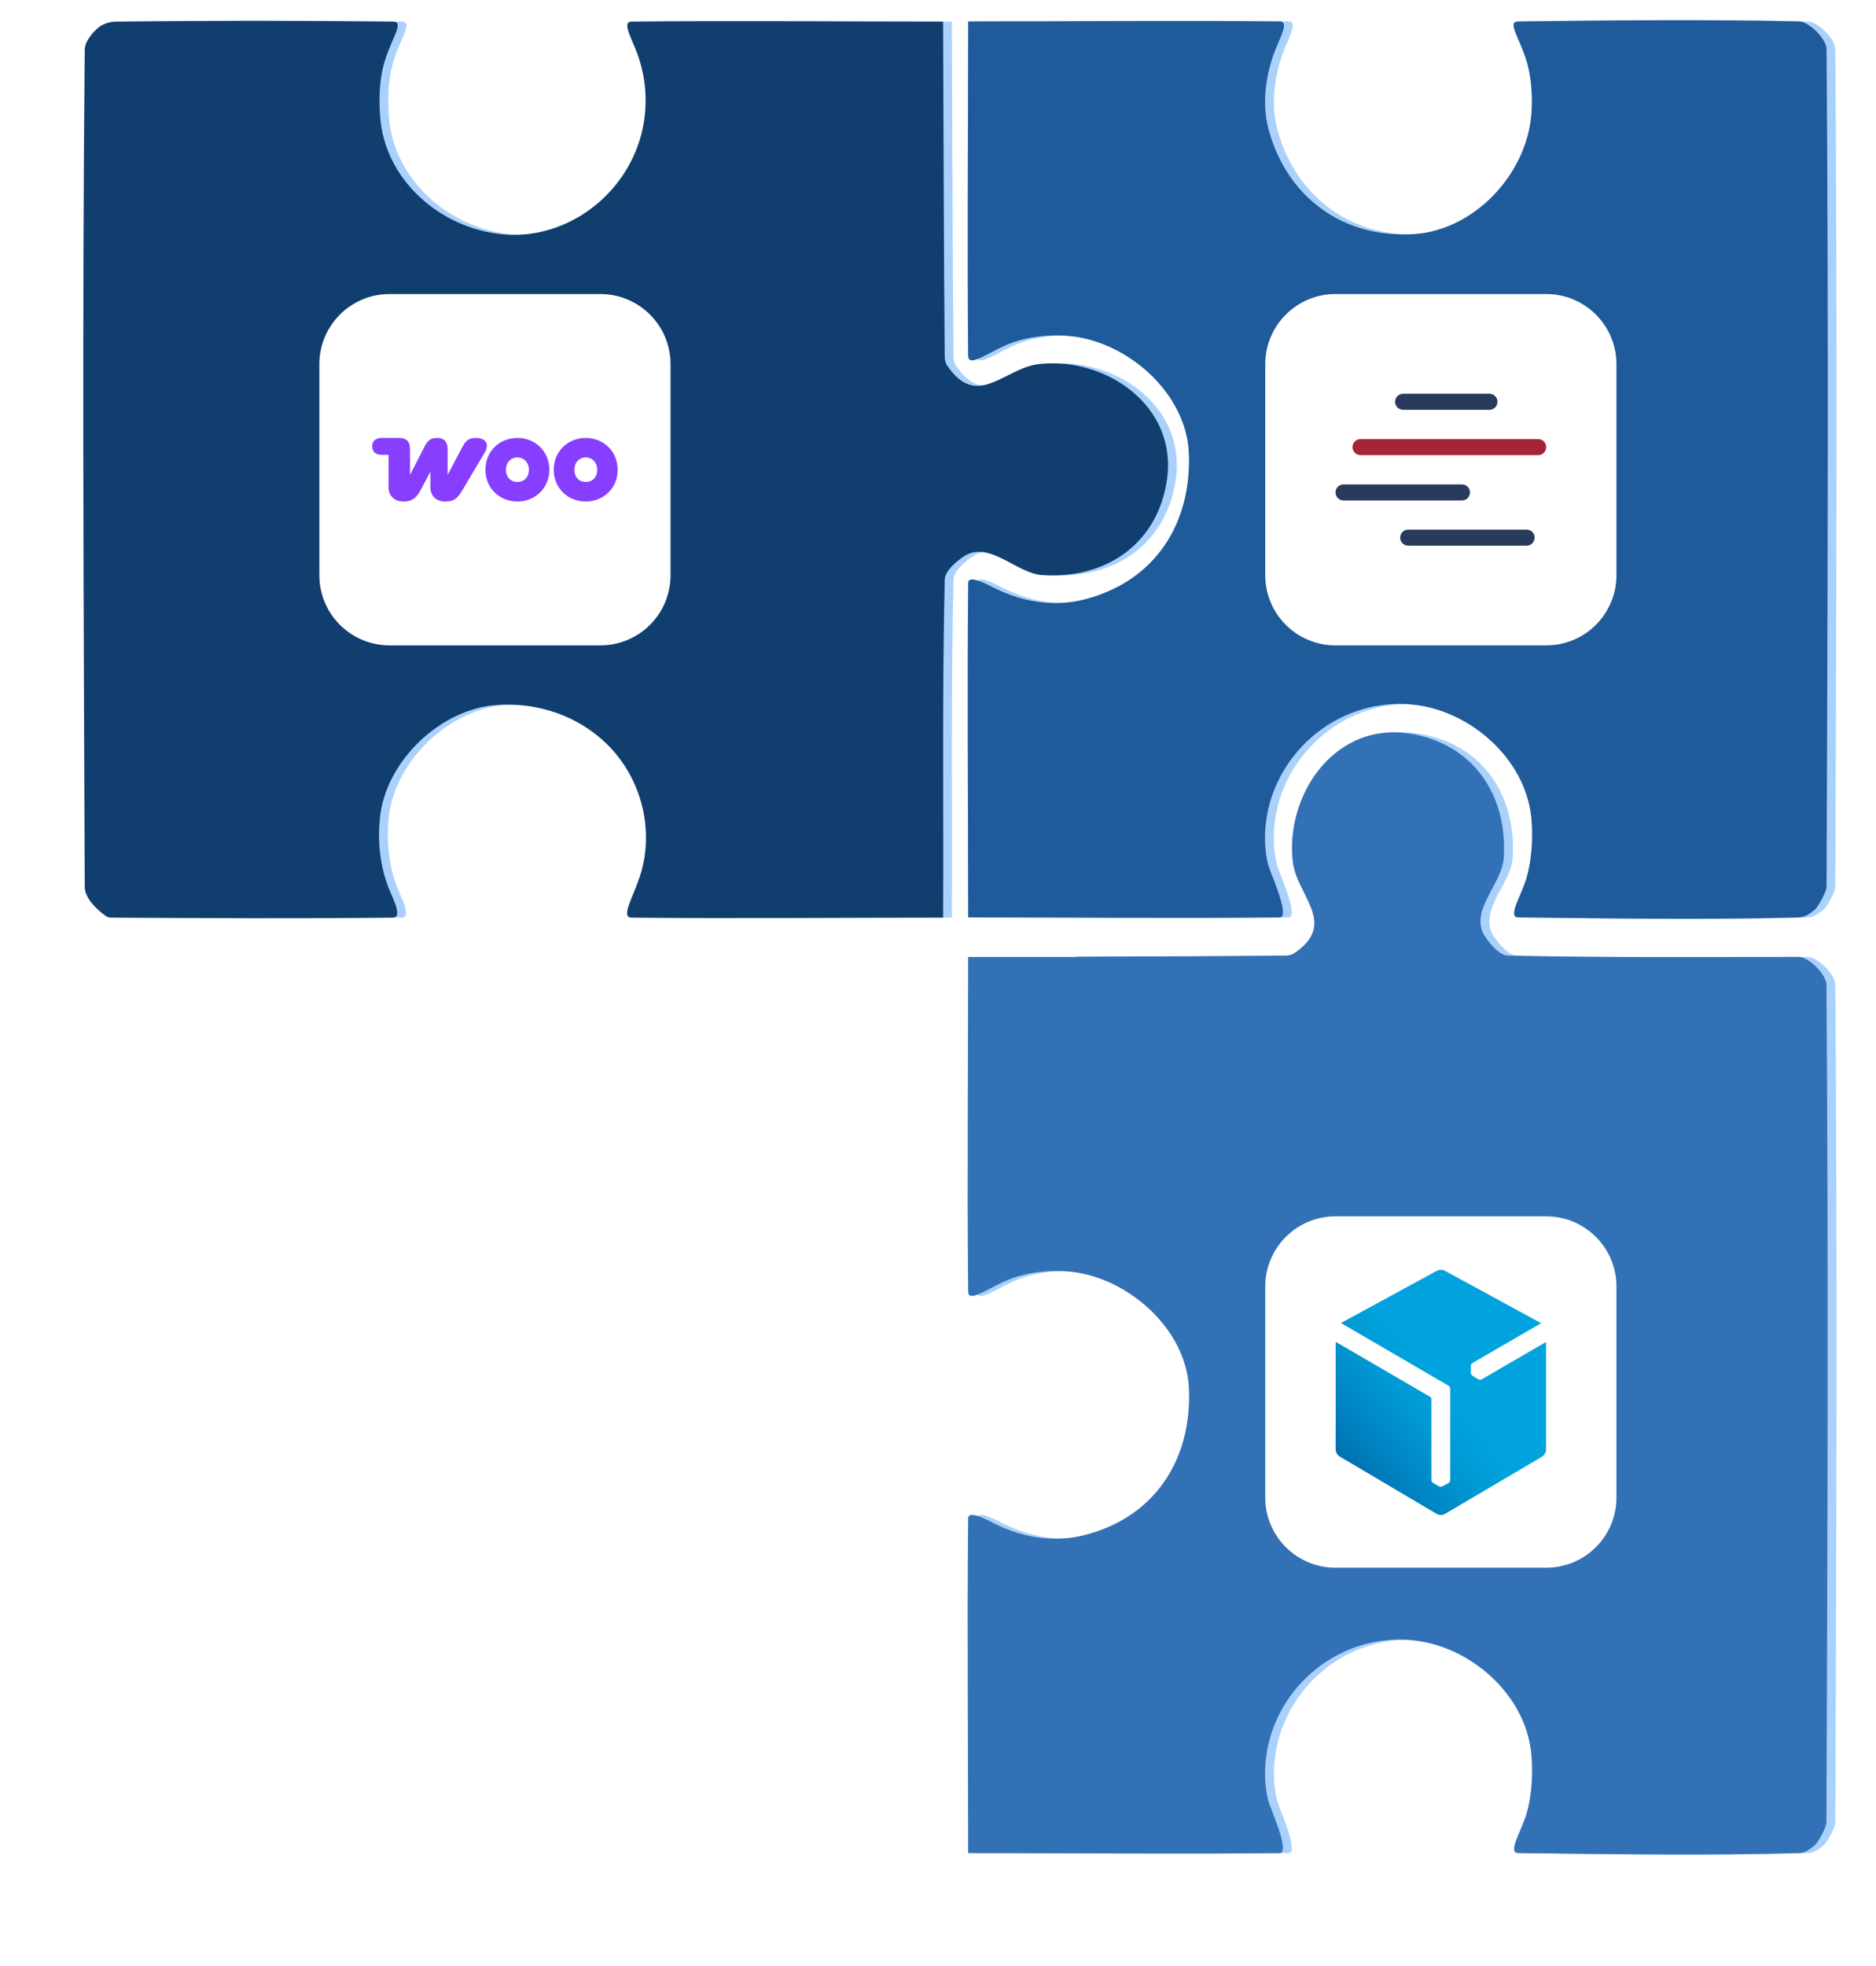
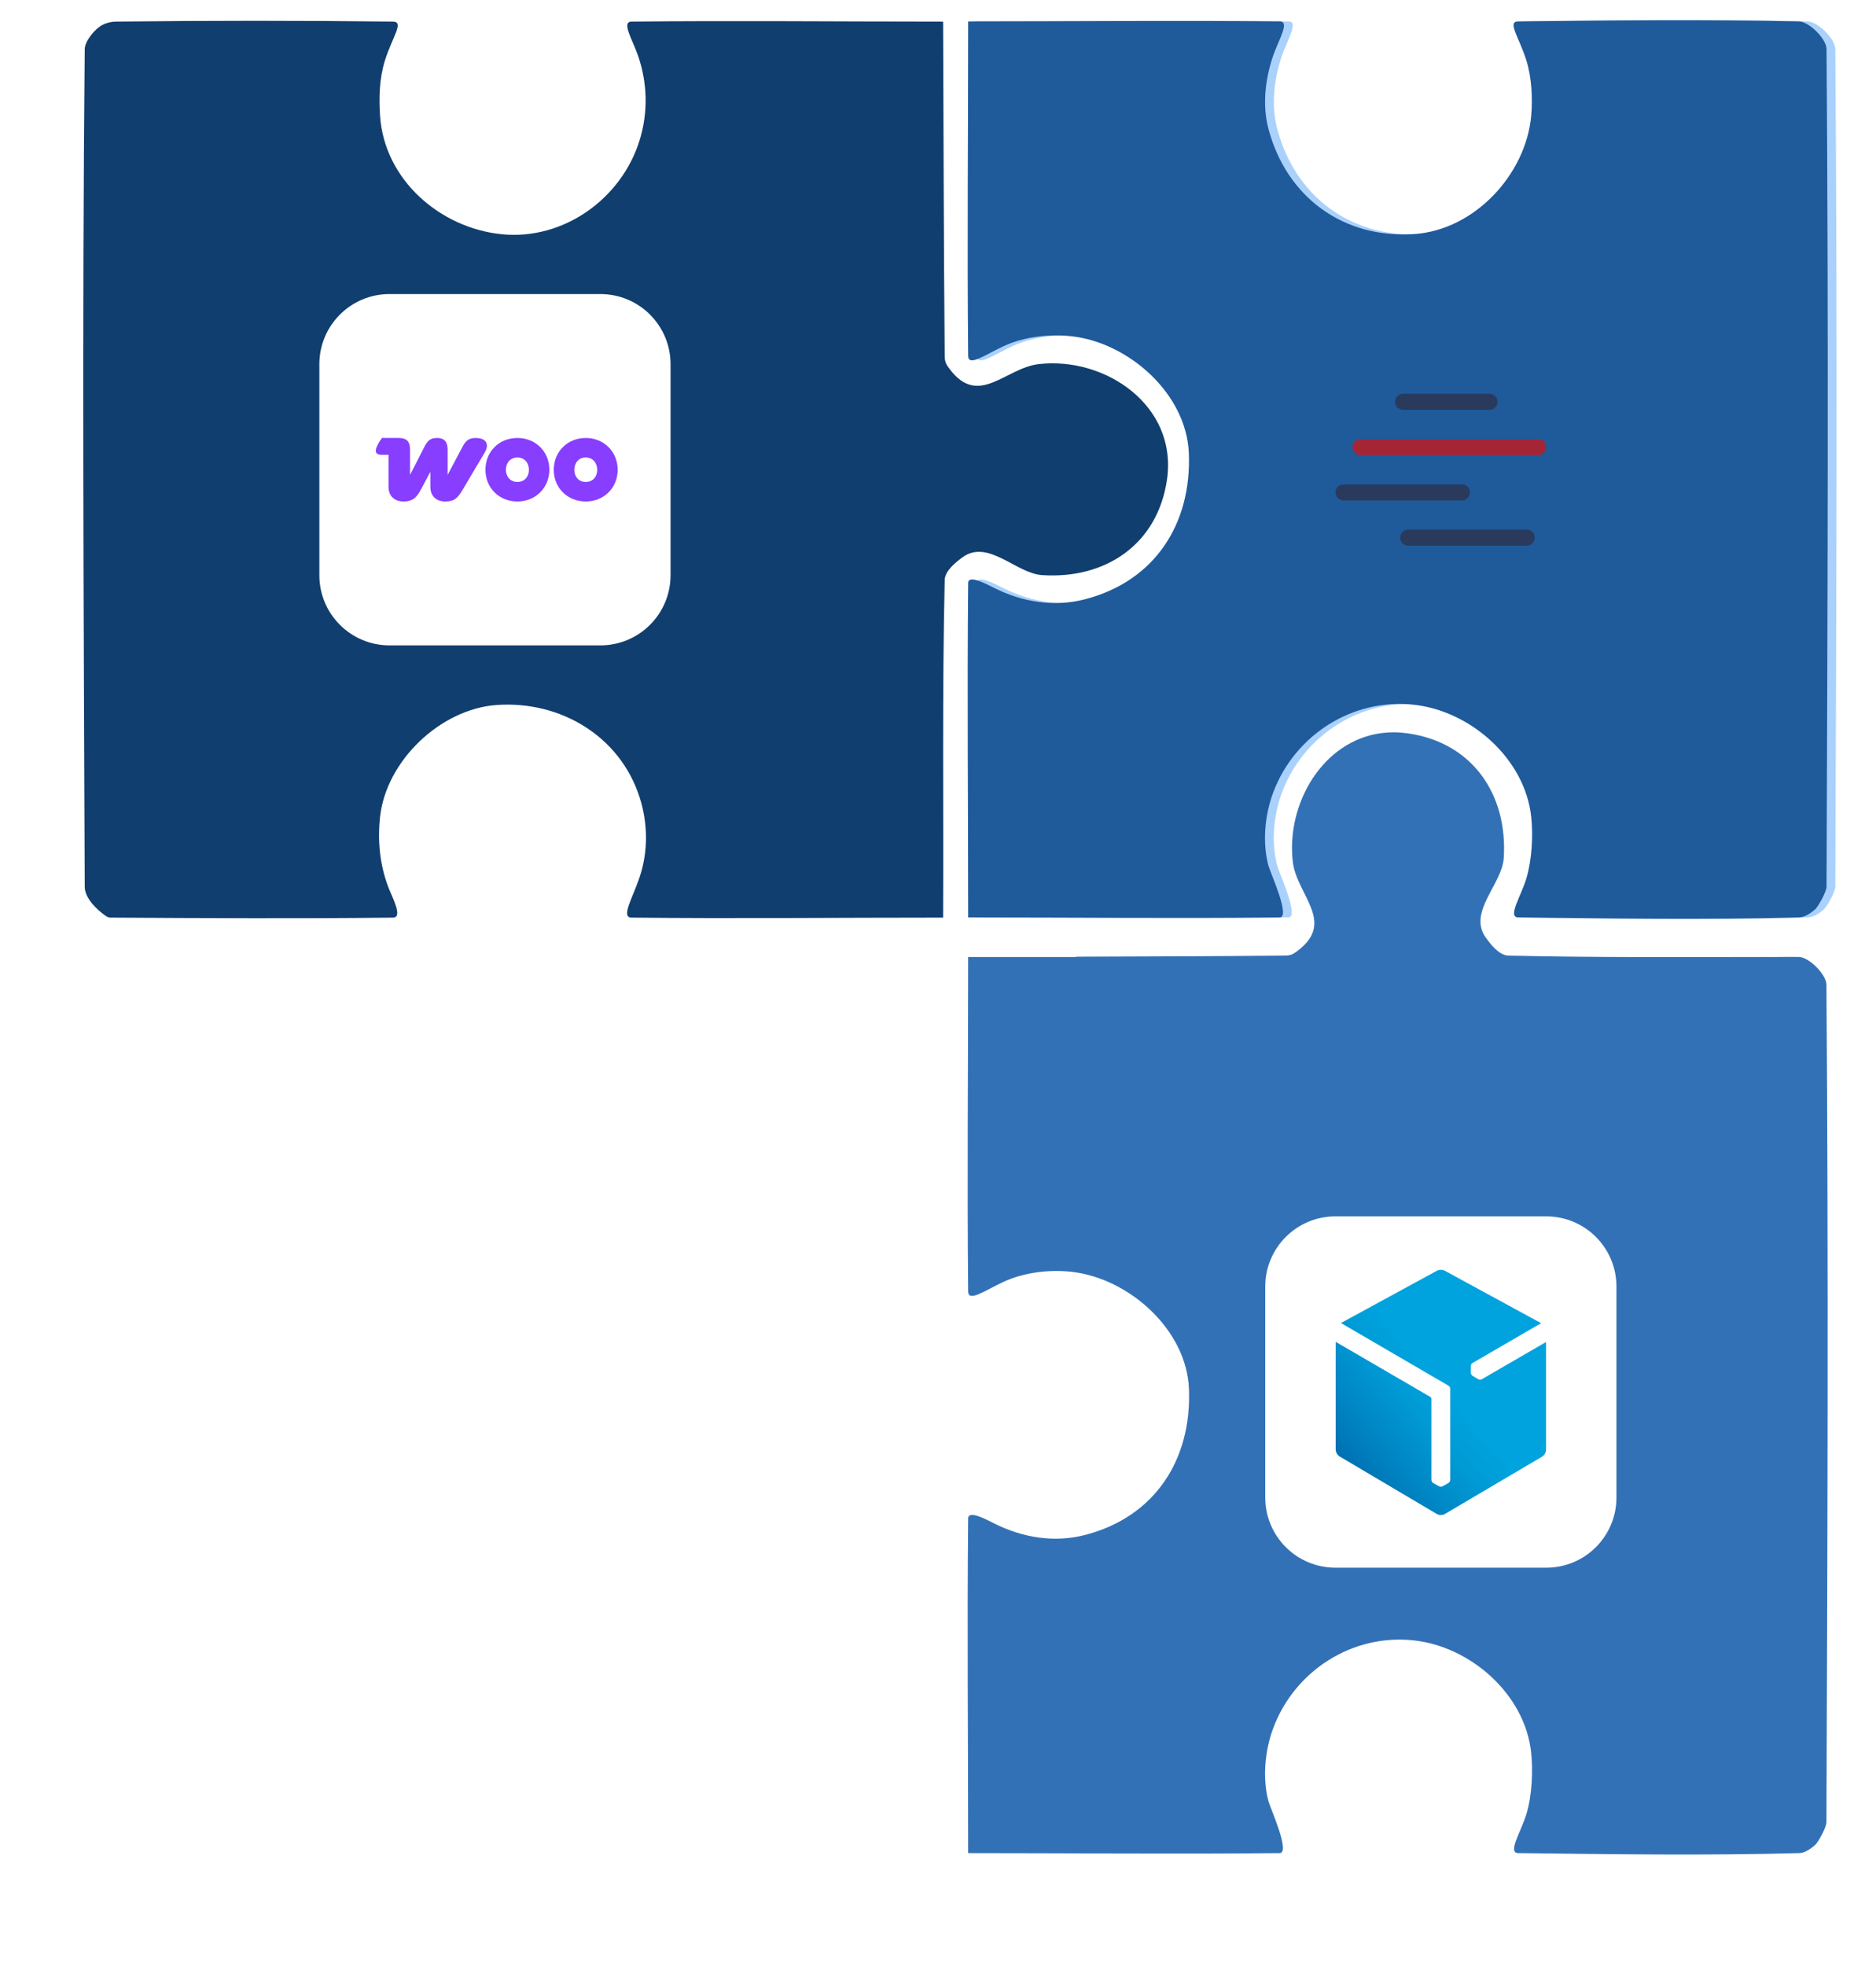
<svg xmlns="http://www.w3.org/2000/svg" height="100%" stroke-miterlimit="10" style="fill-rule:nonzero;clip-rule:evenodd;stroke-linecap:round;stroke-linejoin:round;" version="1.1" viewBox="-0.001 760.553 213.999 224.17" width="100%" xml:space="preserve">
  <defs>
    <filter color-interpolation-filters="sRGB" filterUnits="userSpaceOnUse" height="142.968" id="Filter" width="113.101" x="100.897" y="841.755">
      <feDropShadow dx="-3" dy="5.196" flood-color="#000000" flood-opacity="0.33" in="SourceGraphic" result="Shadow" stdDeviation="3" />
    </filter>
    <filter color-interpolation-filters="sRGB" filterUnits="userSpaceOnUse" height="117.472" id="Filter_2" width="113.112" x="100.887" y="760.553">
      <feDropShadow dx="-3" dy="5.196" flood-color="#000000" flood-opacity="0.33" in="SourceGraphic" result="Shadow" stdDeviation="3" />
    </filter>
    <filter color-interpolation-filters="sRGB" filterUnits="userSpaceOnUse" height="117.333" id="Filter_3" width="138.743" x="-0.001" y="760.622">
      <feDropShadow dx="-3" dy="5.196" flood-color="#000000" flood-opacity="0.33" in="SourceGraphic" result="Shadow" stdDeviation="3" />
    </filter>
    <linearGradient gradientTransform="matrix(12.148 -10.196 10.196 12.148 152.477 929.082)" gradientUnits="userSpaceOnUse" id="LinearGradient" x1="0" x2="1" y1="0" y2="0">
      <stop offset="0" stop-color="#0067aa" />
      <stop offset="0.35" stop-color="#0082c1" />
      <stop offset="0.75" stop-color="#009ad5" />
      <stop offset="1" stop-color="#00a3dd" />
    </linearGradient>
  </defs>
  <g id="Layer">
    <g opacity="1">
-       <path d="M158.608 844.147C151.907 845.024 147.725 852.173 148.483 858.803C148.921 862.632 153.439 865.673 149.014 868.991C148.497 869.379 148.265 869.515 147.545 869.522C139.617 869.597 131.692 869.621 123.764 869.647L123.764 869.678C119.659 869.692 115.557 869.678 111.452 869.678C111.452 882.388 111.33 895.094 111.452 907.803C111.464 909.105 113.384 907.693 115.514 906.71C117.854 905.631 120.771 905.295 123.295 905.585C129.763 906.324 136.367 912.139 136.639 918.928C136.962 926.992 132.762 933.519 124.795 935.585C121.252 936.503 117.662 935.893 114.42 934.272C113.522 933.823 111.461 932.705 111.452 933.71C111.33 946.419 111.452 959.156 111.452 971.866C123.298 971.866 135.138 971.988 146.983 971.866C148.253 971.852 145.909 966.717 145.702 965.928C145.005 963.28 145.306 960.14 146.264 957.585C148.726 951.021 155.352 946.815 162.358 947.616C168.793 948.351 174.956 953.753 175.67 960.366C175.901 962.497 175.774 965.281 175.139 967.397C174.532 969.42 172.935 971.851 174.202 971.866C184.875 971.988 195.563 972.157 206.233 971.866C206.923 971.847 207.556 971.38 208.077 970.928C208.387 970.66 209.356 968.963 209.358 968.335C209.48 936.498 209.601 904.67 209.358 872.835C209.349 871.676 207.38 869.703 206.233 869.678C204.973 869.65 203.712 869.697 202.452 869.678C192.659 869.686 182.866 869.749 173.077 869.522C172.009 869.497 171.034 868.205 170.514 867.491C168.398 864.581 172.347 861.409 172.545 858.428C173.028 851.183 169.011 845.236 161.608 844.178C160.555 844.028 159.565 844.022 158.608 844.147Z" fill="#a9d1fc" fill-rule="nonzero" filter="url(#Filter)" stroke="none" />
      <path d="M111.441 762.994C111.441 775.704 111.319 788.415 111.441 801.124C111.454 802.426 113.384 800.996 115.513 800.013C117.853 798.934 120.763 798.614 123.288 798.903C129.755 799.642 136.343 805.441 136.614 812.23C136.937 820.294 132.735 826.823 124.768 828.889C121.226 829.807 117.645 829.214 114.403 827.593C113.505 827.144 111.451 826.033 111.441 827.038C111.319 839.747 111.441 852.458 111.441 865.168C123.288 865.168 135.134 865.29 146.98 865.168C148.25 865.154 145.892 860.033 145.684 859.244C144.987 856.596 145.282 853.47 146.24 850.915C148.701 844.351 155.336 840.119 162.343 840.92C168.778 841.655 174.955 847.079 175.67 853.692C175.9 855.823 175.75 858.609 175.115 860.725C174.508 862.748 172.923 865.153 174.189 865.168C184.862 865.29 195.541 865.459 206.211 865.168C206.901 865.149 207.541 864.694 208.062 864.242C208.371 863.974 209.355 862.279 209.358 861.651C209.48 829.814 209.601 797.976 209.358 766.141C209.349 764.982 207.357 763.019 206.211 762.994C195.54 762.758 184.862 762.872 174.189 762.994C172.878 763.009 174.282 764.771 175.115 767.436C175.716 769.362 175.845 771.746 175.67 773.73C175.079 780.427 169.223 786.767 162.343 787.242C154.232 787.801 147.74 783.022 145.684 775.21C144.974 772.511 145.341 769.488 146.24 766.881C146.866 765.064 148.178 763.006 146.98 762.994C135.134 762.872 123.288 762.994 111.441 762.994Z" fill="#a9d1fc" fill-rule="nonzero" filter="url(#Filter_2)" stroke="none" />
-       <path d="M108.582 865.189C108.643 852.356 108.47 839.519 108.767 826.689C108.792 825.621 110.088 824.618 110.803 824.098C113.713 821.982 116.892 825.935 119.873 826.134C127.117 826.617 133.068 822.616 134.125 815.213C135.329 806.788 127.08 801.205 119.502 802.071C115.674 802.509 112.641 807.051 109.322 802.626C108.934 802.109 108.774 801.865 108.767 801.146C108.646 788.436 108.643 775.726 108.582 763.016C96.736 763.016 84.889 762.894 73.043 763.016C71.845 763.028 73.157 765.085 73.784 766.903C74.862 770.029 74.942 773.365 73.969 776.528C71.917 783.197 65.303 787.97 58.235 787.263C51.217 786.562 44.841 781.064 44.353 773.751C44.213 771.655 44.275 769.485 44.908 767.458C45.741 764.794 47.145 763.031 45.834 763.016C35.284 762.894 24.732 762.898 14.182 763.016C13.674 763.021 13.157 763.158 12.702 763.386C11.852 763.811 10.674 765.229 10.665 766.162C10.363 797.998 10.543 829.836 10.665 861.672C10.671 863.013 12.113 864.333 13.072 865.004C13.232 865.116 13.432 865.188 13.627 865.189C24.362 865.25 35.099 865.311 45.834 865.189C47.021 865.176 45.695 862.784 45.279 861.672C44.321 859.119 44.059 856.433 44.353 853.713C45.046 847.3 51.262 841.384 57.68 840.942C64.882 840.445 71.716 844.452 73.969 851.492C74.911 854.436 74.946 857.629 73.969 860.562C73.165 862.973 71.78 865.176 73.043 865.189C84.889 865.311 96.736 865.189 108.582 865.189Z" fill="#a9d1fc" fill-rule="nonzero" filter="url(#Filter_3)" stroke="none" />
      <path d="M157.594 844.147C150.893 845.024 146.711 852.173 147.469 858.803C147.907 862.632 152.425 865.673 148 868.991C147.483 869.379 147.25 869.515 146.531 869.522C138.603 869.597 130.678 869.621 122.75 869.647L122.75 869.678C118.645 869.692 114.542 869.678 110.438 869.678C110.438 882.388 110.316 895.094 110.438 907.803C110.449 909.105 112.37 907.693 114.5 906.71C116.84 905.631 119.757 905.295 122.281 905.585C128.749 906.324 135.353 912.139 135.625 918.928C135.948 926.992 131.748 933.519 123.781 935.585C120.238 936.503 116.648 935.893 113.406 934.272C112.508 933.823 110.446 932.705 110.438 933.71C110.315 946.419 110.438 959.156 110.438 971.866C122.283 971.866 134.124 971.988 145.969 971.866C147.239 971.852 144.895 966.717 144.688 965.928C143.99 963.28 144.292 960.14 145.25 957.585C147.712 951.021 154.338 946.815 161.344 947.616C167.779 948.351 173.942 953.753 174.656 960.366C174.887 962.497 174.76 965.281 174.125 967.397C173.518 969.42 171.92 971.851 173.188 971.866C183.861 971.988 194.549 972.157 205.219 971.866C205.909 971.847 206.542 971.38 207.063 970.928C207.373 970.66 208.342 968.963 208.344 968.335C208.466 936.498 208.587 904.67 208.344 872.835C208.335 871.676 206.366 869.703 205.219 869.678C203.959 869.65 202.697 869.697 201.438 869.678C191.645 869.686 181.852 869.749 172.063 869.522C170.994 869.497 170.02 868.205 169.5 867.491C167.384 864.581 171.332 861.409 171.531 858.428C172.014 851.183 167.997 845.236 160.594 844.178C159.541 844.028 158.551 844.022 157.594 844.147Z" fill="#3371b6" fill-rule="nonzero" opacity="1" stroke="none" />
      <path d="M110.44 762.994C110.44 775.704 110.318 788.415 110.44 801.124C110.452 802.426 112.382 800.996 114.512 800.013C116.852 798.934 119.762 798.614 122.286 798.903C128.754 799.642 135.341 805.441 135.613 812.23C135.936 820.294 131.734 826.823 123.767 828.889C120.224 829.807 116.643 829.214 113.401 827.593C112.503 827.144 110.449 826.033 110.44 827.038C110.318 839.747 110.44 852.458 110.44 865.168C122.286 865.168 134.133 865.29 145.978 865.168C147.248 865.154 144.89 860.033 144.683 859.244C143.986 856.596 144.28 853.47 145.238 850.915C147.7 844.351 154.335 840.119 161.341 840.92C167.776 841.655 173.954 847.079 174.668 853.692C174.899 855.823 174.748 858.609 174.113 860.725C173.506 862.748 171.921 865.153 173.188 865.168C183.861 865.29 194.539 865.459 205.209 865.168C205.899 865.149 206.539 864.694 207.06 864.242C207.37 863.974 208.354 862.279 208.356 861.651C208.478 829.814 208.599 797.976 208.356 766.141C208.347 764.982 206.356 763.019 205.209 762.994C194.538 762.758 183.861 762.872 173.188 762.994C171.877 763.009 173.28 764.771 174.113 767.436C174.715 769.362 174.843 771.746 174.668 773.73C174.077 780.427 168.222 786.767 161.341 787.242C153.231 787.801 146.738 783.022 144.683 775.21C143.972 772.511 144.339 769.488 145.238 766.881C145.865 765.064 147.176 763.006 145.978 762.994C134.133 762.872 122.286 762.994 110.44 762.994Z" fill="#1f5a9b" fill-rule="nonzero" opacity="1" stroke="none" />
      <path d="M107.58 865.189C107.642 852.356 107.468 839.519 107.765 826.689C107.79 825.621 109.087 824.618 109.801 824.098C112.711 821.982 115.89 825.935 118.871 826.134C126.116 826.617 132.066 822.616 133.124 815.213C134.327 806.788 126.078 801.205 118.501 802.071C114.672 802.509 111.639 807.051 108.321 802.626C107.933 802.109 107.772 801.865 107.765 801.146C107.645 788.436 107.642 775.726 107.58 763.016C95.734 763.016 83.887 762.894 72.042 763.016C70.844 763.028 72.155 765.085 72.782 766.903C73.86 770.029 73.94 773.365 72.967 776.528C70.915 783.197 64.302 787.97 57.234 787.263C50.215 786.562 43.839 781.064 43.352 773.751C43.212 771.655 43.273 769.485 43.907 767.458C44.74 764.794 46.143 763.031 44.832 763.016C34.283 762.894 23.731 762.898 13.181 763.016C12.672 763.021 12.155 763.158 11.7 763.386C10.85 763.811 9.673 765.229 9.664 766.162C9.361 797.998 9.542 829.836 9.664 861.672C9.669 863.013 11.112 864.333 12.07 865.004C12.23 865.116 12.43 865.188 12.625 865.189C23.361 865.25 34.097 865.311 44.832 865.189C46.019 865.176 44.694 862.784 44.277 861.672C43.32 859.119 43.058 856.433 43.352 853.713C44.045 847.3 50.26 841.384 56.679 840.942C63.88 840.445 70.714 844.452 72.967 851.492C73.909 854.436 73.945 857.629 72.967 860.562C72.163 862.973 70.778 865.176 72.042 865.189C83.887 865.311 95.734 865.189 107.58 865.189Z" fill="#103e6f" fill-rule="nonzero" opacity="1" stroke="none" />
      <g opacity="1">
        <path d="M144.329 907.258C144.329 902.84 147.911 899.258 152.329 899.258L176.39 899.258C180.809 899.258 184.39 902.84 184.39 907.258L184.39 931.319C184.39 935.738 180.809 939.319 176.39 939.319L152.329 939.319C147.911 939.319 144.329 935.738 144.329 931.319L144.329 907.258Z" fill="#ffffff" fill-rule="nonzero" opacity="1" stroke="none" />
        <path d="M169.033 917.829C168.907 917.896 168.756 917.896 168.63 917.829L167.981 917.443C167.923 917.405 167.875 917.353 167.841 917.292L167.841 917.292C167.801 917.23 167.778 917.158 167.774 917.085L167.774 916.33C167.777 916.19 167.848 916.06 167.964 915.983L175.795 911.436L164.799 905.451C164.521 905.318 164.198 905.318 163.92 905.451L152.964 911.419L165.224 918.561C165.344 918.634 165.419 918.762 165.425 918.903L165.425 929.328C165.417 929.469 165.339 929.597 165.218 929.669L164.558 930.039C164.497 930.069 164.43 930.084 164.362 930.083L164.362 930.083C164.289 930.087 164.216 930.071 164.15 930.039L163.49 929.669C163.368 929.597 163.291 929.469 163.283 929.328L163.283 920.038C163.274 919.963 163.233 919.896 163.171 919.853L152.36 913.561L152.36 925.866C152.376 926.171 152.536 926.451 152.79 926.621L163.926 933.21C164.198 933.349 164.521 933.349 164.793 933.21L175.929 926.644C176.183 926.473 176.343 926.194 176.36 925.888L176.36 913.584L169.033 917.829Z" fill="url(#LinearGradient)" fill-rule="nonzero" opacity="1" stroke="none" />
      </g>
      <g opacity="1">
-         <path d="M144.329 802.085C144.329 797.667 147.911 794.085 152.329 794.085L176.39 794.085C180.809 794.085 184.39 797.667 184.39 802.085L184.39 826.146C184.39 830.565 180.809 834.146 176.39 834.146L152.329 834.146C147.911 834.146 144.329 830.565 144.329 826.146L144.329 802.085Z" fill="#ffffff" fill-rule="nonzero" opacity="1" stroke="none" />
        <g opacity="1">
          <path d="M175.477 810.623L155.195 810.623C154.683 810.623 154.279 811.04 154.279 811.538C154.279 812.036 154.697 812.454 155.195 812.454L175.463 812.454C175.974 812.454 176.378 812.036 176.378 811.538C176.378 811.04 175.974 810.623 175.477 810.623" fill="#a42636" fill-rule="nonzero" opacity="1" stroke="none" />
          <path d="M166.782 815.791L153.257 815.791C152.745 815.791 152.341 816.208 152.341 816.706C152.341 817.204 152.759 817.622 153.257 817.622L166.769 817.622C167.28 817.622 167.684 817.204 167.684 816.706C167.684 816.208 167.28 815.791 166.782 815.791M174.158 820.946L160.632 820.946C160.12 820.946 159.717 821.363 159.717 821.861C159.717 822.372 160.134 822.776 160.632 822.776L174.144 822.776C174.656 822.776 175.059 822.359 175.059 821.861C175.073 821.363 174.656 820.946 174.158 820.946M169.905 805.455L160.053 805.455C159.542 805.455 159.138 805.872 159.138 806.37C159.138 806.868 159.555 807.286 160.053 807.286L169.905 807.286C170.416 807.286 170.82 806.868 170.82 806.37C170.82 805.872 170.416 805.455 169.905 805.455" fill="#293a5d" fill-rule="nonzero" opacity="1" stroke="none" />
        </g>
      </g>
      <g opacity="1">
        <path d="M36.428 802.085C36.428 797.667 40.01 794.085 44.428 794.085L68.49 794.085C72.908 794.085 76.49 797.667 76.49 802.085L76.49 826.146C76.49 830.565 72.908 834.146 68.49 834.146L44.428 834.146C40.01 834.146 36.428 830.565 36.428 826.146L36.428 802.085Z" fill="#ffffff" fill-rule="nonzero" opacity="1" stroke="none" />
        <g opacity="1">
-           <path d="M54.263 810.494C53.607 810.494 53.18 810.707 52.799 811.424L51.06 814.703L51.06 811.79C51.06 810.921 50.648 810.494 49.886 810.494C49.123 810.494 48.803 810.753 48.422 811.485L46.775 814.703L46.775 811.821C46.775 810.89 46.394 810.494 45.463 810.494L43.572 810.494C42.855 810.494 42.459 810.829 42.459 811.439C42.459 812.049 42.84 812.415 43.542 812.415L44.32 812.415L44.32 816.091C44.32 817.128 45.021 817.738 46.028 817.738C47.034 817.738 47.492 817.341 47.995 816.411L49.093 814.352L49.093 816.091C49.093 817.112 49.764 817.738 50.786 817.738C51.808 817.738 52.189 817.387 52.768 816.411L55.3 812.141C55.849 811.211 55.468 810.494 54.248 810.494C54.248 810.494 54.248 810.494 54.263 810.494Z" fill="#873eff" fill-rule="evenodd" opacity="1" stroke="none" />
+           <path d="M54.263 810.494C53.607 810.494 53.18 810.707 52.799 811.424L51.06 814.703L51.06 811.79C51.06 810.921 50.648 810.494 49.886 810.494C49.123 810.494 48.803 810.753 48.422 811.485L46.775 814.703L46.775 811.821C46.775 810.89 46.394 810.494 45.463 810.494L43.572 810.494C42.459 812.049 42.84 812.415 43.542 812.415L44.32 812.415L44.32 816.091C44.32 817.128 45.021 817.738 46.028 817.738C47.034 817.738 47.492 817.341 47.995 816.411L49.093 814.352L49.093 816.091C49.093 817.112 49.764 817.738 50.786 817.738C51.808 817.738 52.189 817.387 52.768 816.411L55.3 812.141C55.849 811.211 55.468 810.494 54.248 810.494C54.248 810.494 54.248 810.494 54.263 810.494Z" fill="#873eff" fill-rule="evenodd" opacity="1" stroke="none" />
          <path d="M59.021 810.494C56.947 810.494 55.376 812.034 55.376 814.123C55.376 816.213 56.962 817.738 59.021 817.738C61.08 817.738 62.651 816.197 62.666 814.123C62.666 812.034 61.08 810.494 59.021 810.494ZM59.021 815.511C58.243 815.511 57.709 814.932 57.709 814.123C57.709 813.315 58.243 812.72 59.021 812.72C59.799 812.72 60.333 813.315 60.333 814.123C60.333 814.932 59.814 815.511 59.021 815.511Z" fill="#873eff" fill-rule="evenodd" opacity="1" stroke="none" />
          <path d="M66.814 810.494C64.755 810.494 63.169 812.034 63.169 814.123C63.169 816.213 64.755 817.738 66.814 817.738C68.873 817.738 70.459 816.197 70.459 814.123C70.459 812.049 68.873 810.494 66.814 810.494ZM66.814 815.511C66.021 815.511 65.518 814.932 65.518 814.123C65.518 813.315 66.036 812.72 66.814 812.72C67.592 812.72 68.126 813.315 68.126 814.123C68.126 814.932 67.607 815.511 66.814 815.511Z" fill="#873eff" fill-rule="evenodd" opacity="1" stroke="none" />
        </g>
      </g>
    </g>
  </g>
</svg>